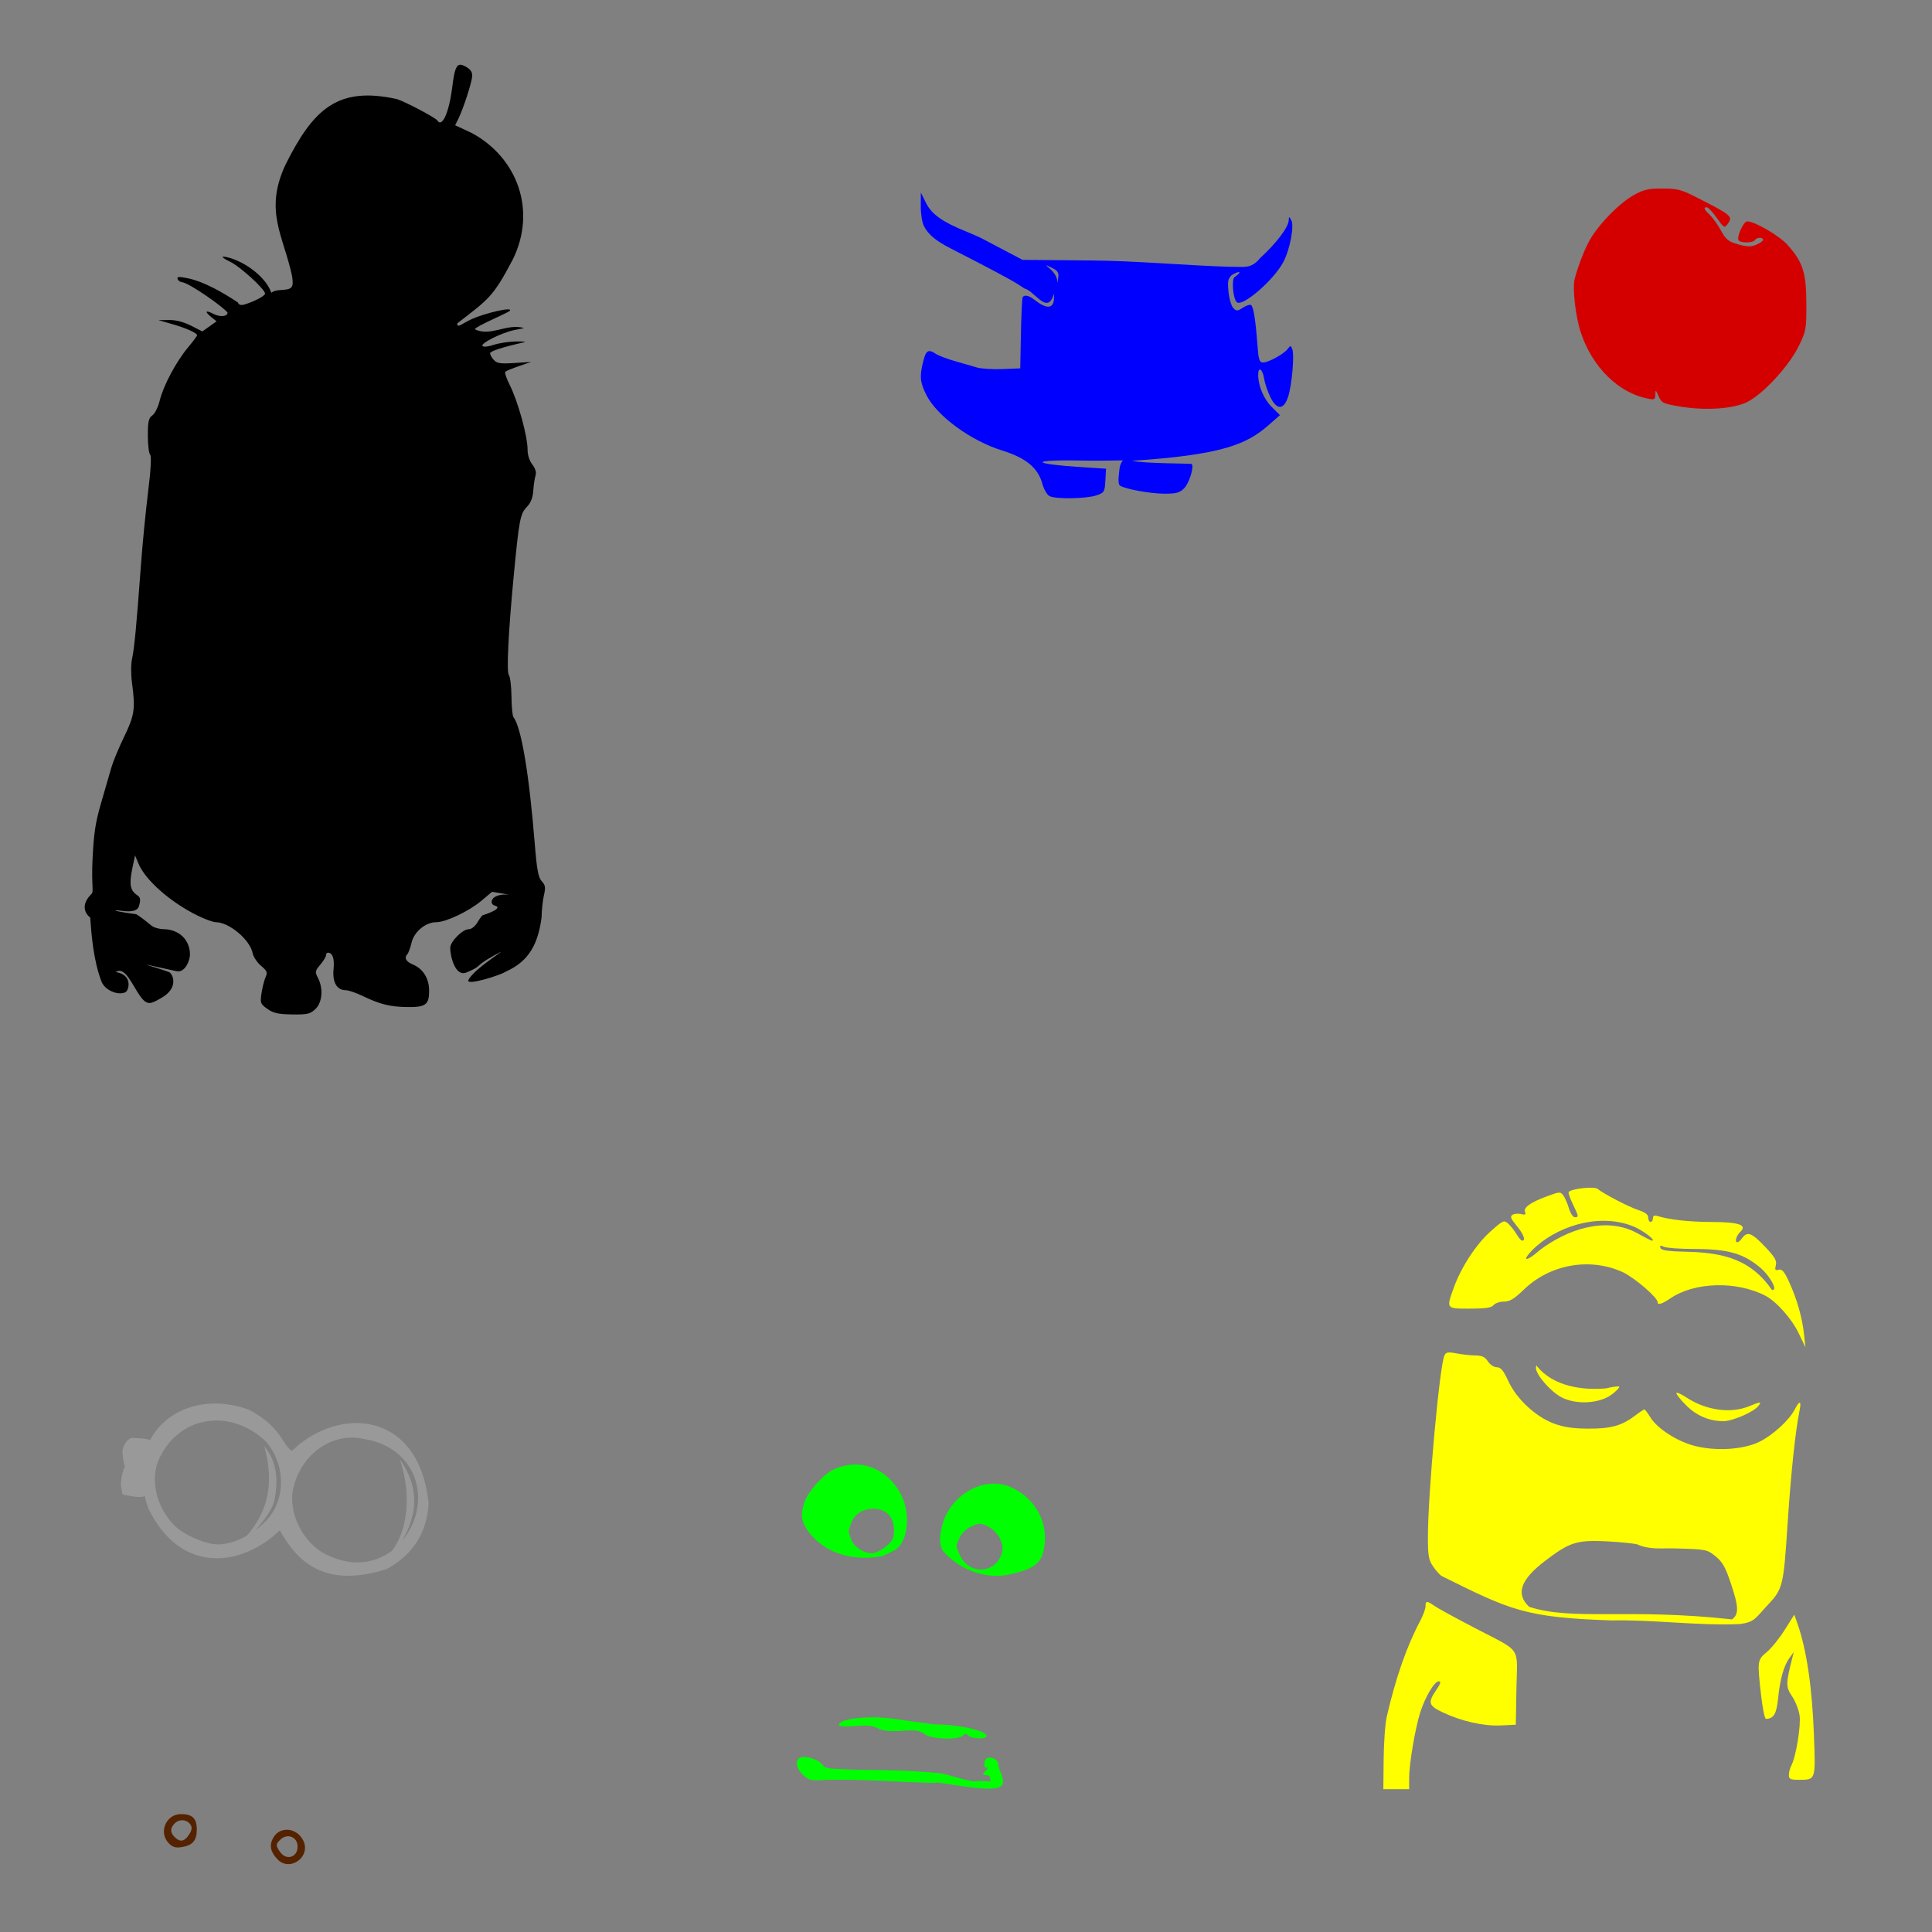
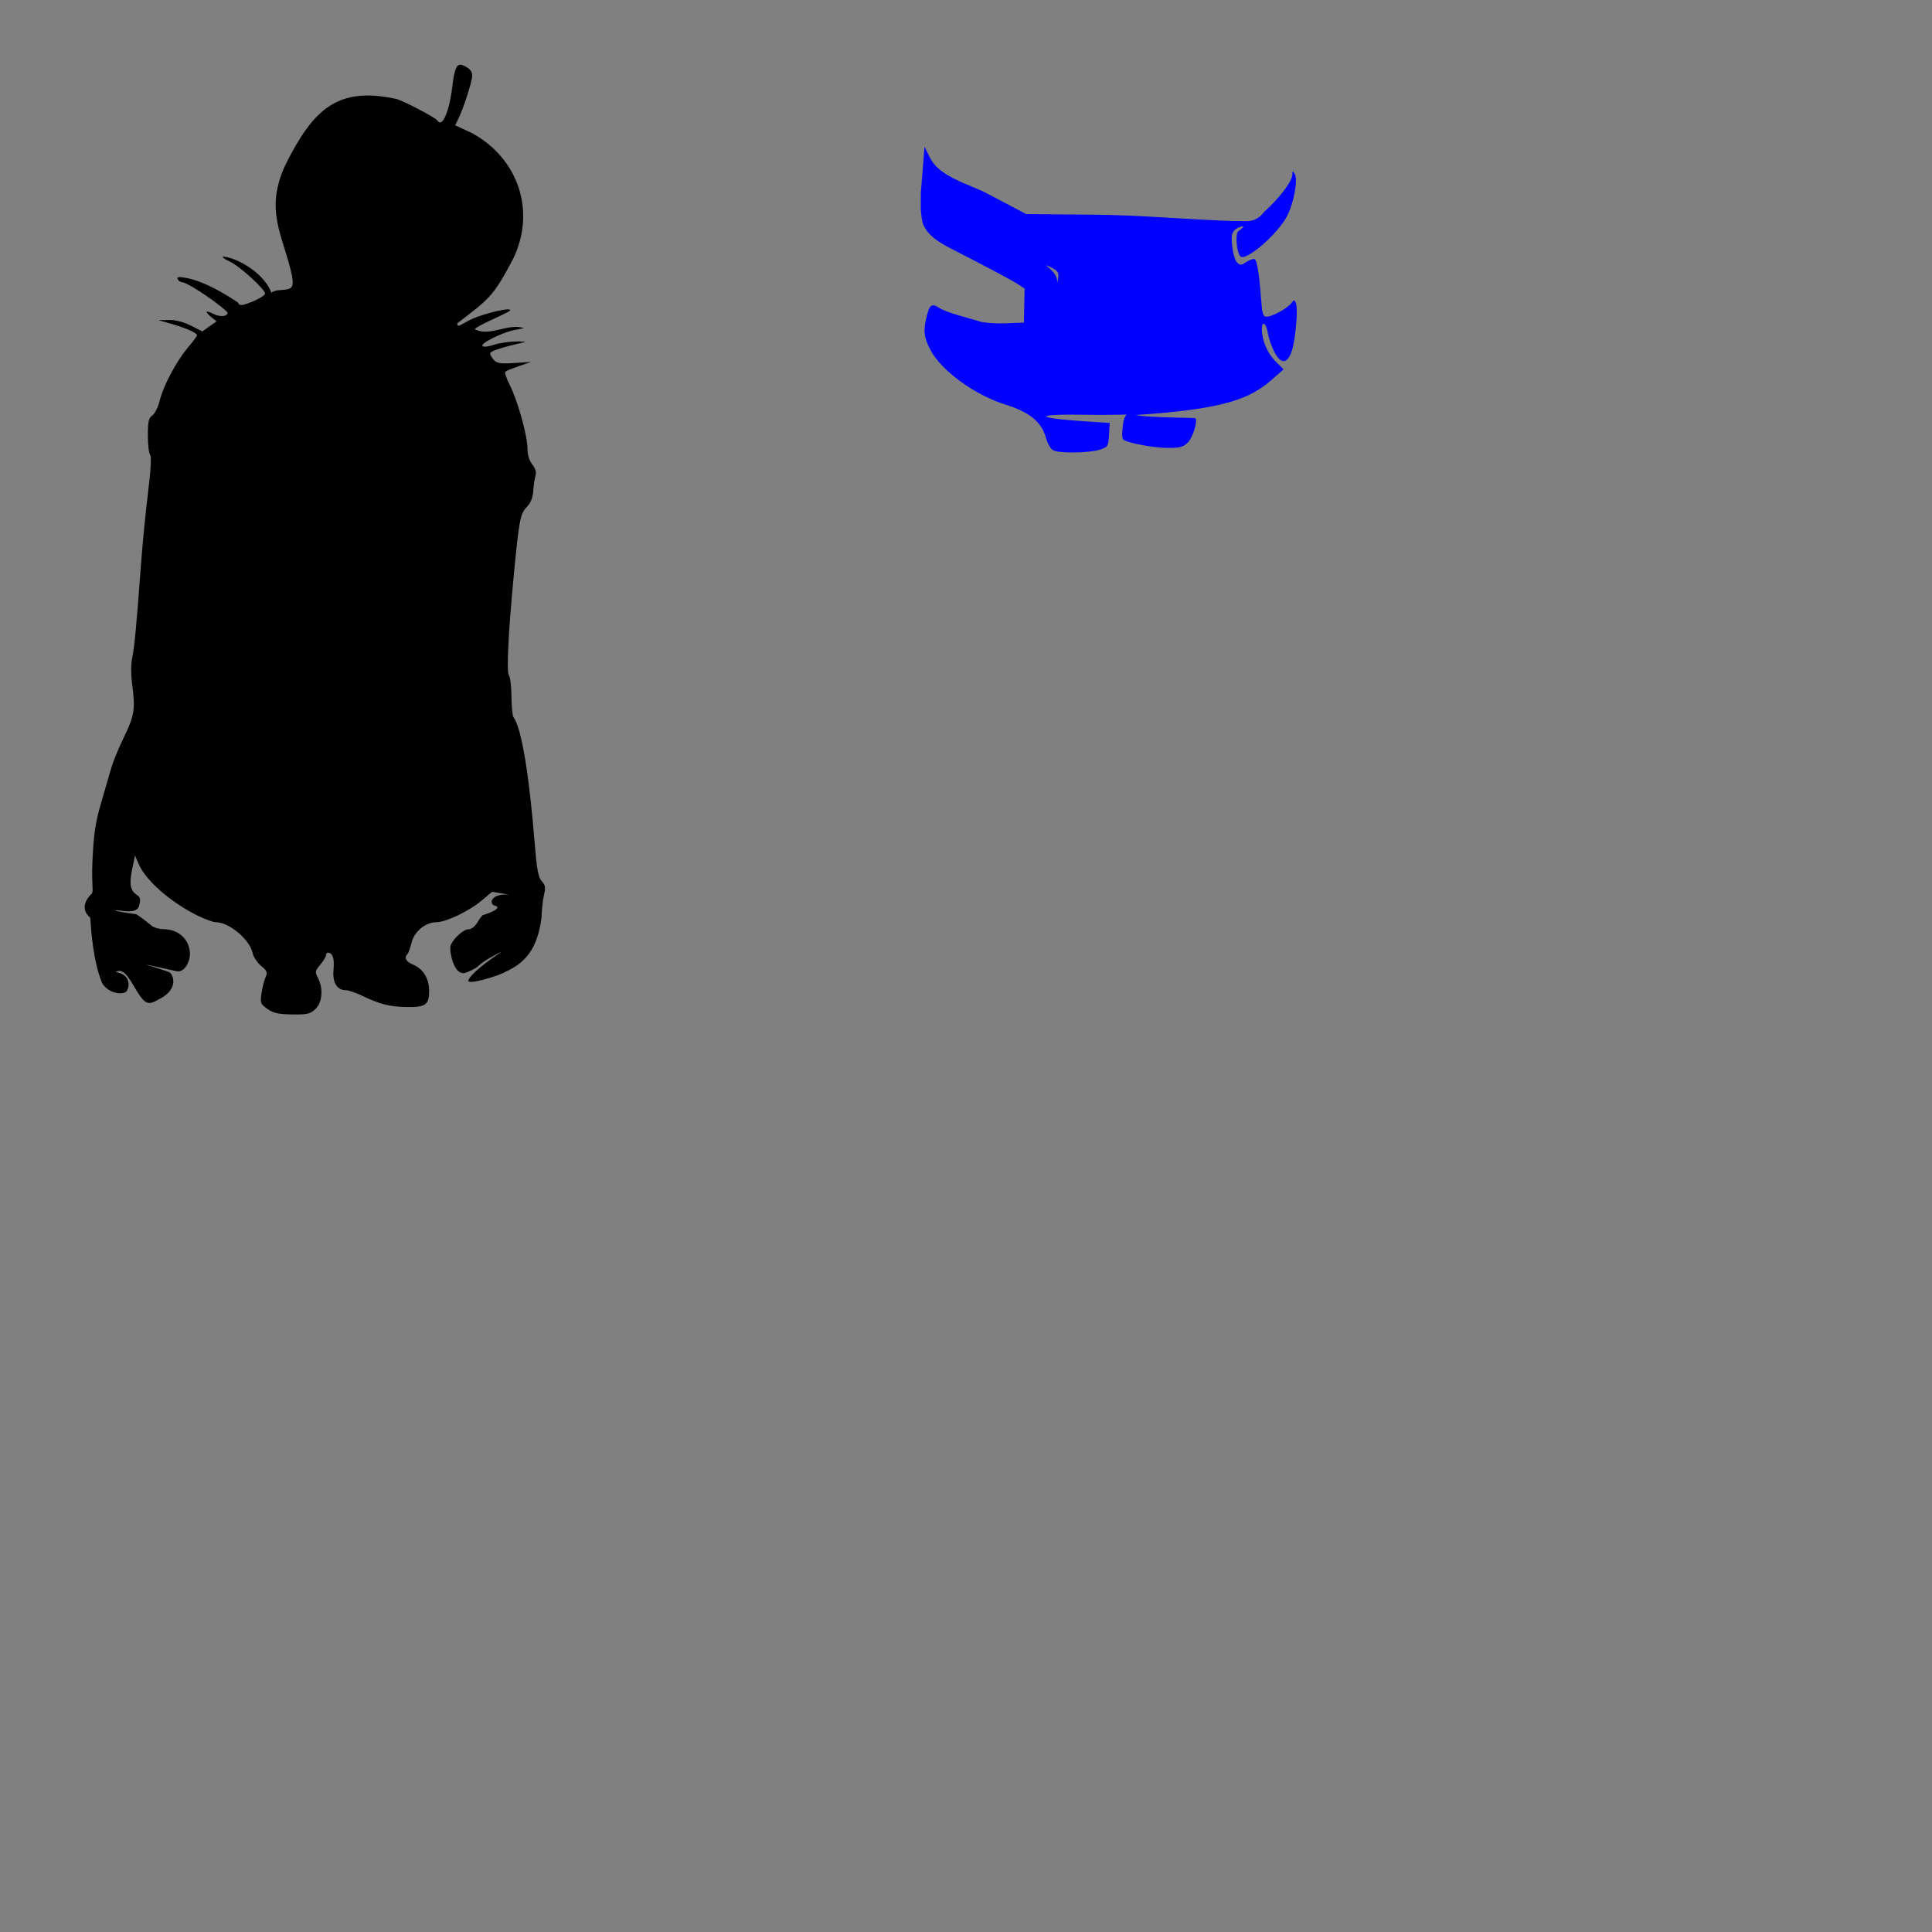
<svg xmlns="http://www.w3.org/2000/svg" xmlns:ns1="http://www.inkscape.org/namespaces/inkscape" xmlns:ns2="http://sodipodi.sourceforge.net/DTD/sodipodi-0.dtd" width="1080" height="1080" id="svg2" version="1.1" ns1:version="0.47 r22583" ns2:docname="Margo.svg">
  <rect width="100%" height="100%" fill="#808080" stroke="none" />
  <defs id="defs4">
    <ns1:perspective ns2:type="inkscape:persp3d" ns1:vp_x="0 : 526.18109 : 1" ns1:vp_y="0 : 1000 : 0" ns1:vp_z="744.09448 : 526.18109 : 1" ns1:persp3d-origin="372.04724 : 350.78739 : 1" id="perspective10" />
    <ns1:perspective id="perspective2820" ns1:persp3d-origin="0.5 : 0.33333333 : 1" ns1:vp_z="1 : 0.5 : 1" ns1:vp_y="0 : 1000 : 0" ns1:vp_x="0 : 0.5 : 1" ns2:type="inkscape:persp3d" />
    <ns1:perspective id="perspective2984" ns1:persp3d-origin="0.5 : 0.33333333 : 1" ns1:vp_z="1 : 0.5 : 1" ns1:vp_y="0 : 1000 : 0" ns1:vp_x="0 : 0.5 : 1" ns2:type="inkscape:persp3d" />
    <ns1:perspective id="perspective3026" ns1:persp3d-origin="0.5 : 0.33333333 : 1" ns1:vp_z="1 : 0.5 : 1" ns1:vp_y="0 : 1000 : 0" ns1:vp_x="0 : 0.5 : 1" ns2:type="inkscape:persp3d" />
    <ns1:perspective id="perspective3050" ns1:persp3d-origin="0.5 : 0.33333333 : 1" ns1:vp_z="1 : 0.5 : 1" ns1:vp_y="0 : 1000 : 0" ns1:vp_x="0 : 0.5 : 1" ns2:type="inkscape:persp3d" />
    <ns1:perspective id="perspective3966" ns1:persp3d-origin="0.5 : 0.33333333 : 1" ns1:vp_z="1 : 0.5 : 1" ns1:vp_y="0 : 1000 : 0" ns1:vp_x="0 : 0.5 : 1" ns2:type="inkscape:persp3d" />
    <ns1:perspective id="perspective3999" ns1:persp3d-origin="0.5 : 0.33333333 : 1" ns1:vp_z="1 : 0.5 : 1" ns1:vp_y="0 : 1000 : 0" ns1:vp_x="0 : 0.5 : 1" ns2:type="inkscape:persp3d" />
    <ns1:perspective id="perspective4148" ns1:persp3d-origin="0.5 : 0.33333333 : 1" ns1:vp_z="1 : 0.5 : 1" ns1:vp_y="0 : 1000 : 0" ns1:vp_x="0 : 0.5 : 1" ns2:type="inkscape:persp3d" />
    <ns1:perspective id="perspective4908" ns1:persp3d-origin="0.5 : 0.33333333 : 1" ns1:vp_z="1 : 0.5 : 1" ns1:vp_y="0 : 1000 : 0" ns1:vp_x="0 : 0.5 : 1" ns2:type="inkscape:persp3d" />
    <ns1:perspective id="perspective4908-9" ns1:persp3d-origin="0.5 : 0.33333333 : 1" ns1:vp_z="1 : 0.5 : 1" ns1:vp_y="0 : 1000 : 0" ns1:vp_x="0 : 0.5 : 1" ns2:type="inkscape:persp3d" />
    <ns1:perspective id="perspective4941" ns1:persp3d-origin="0.5 : 0.33333333 : 1" ns1:vp_z="1 : 0.5 : 1" ns1:vp_y="0 : 1000 : 0" ns1:vp_x="0 : 0.5 : 1" ns2:type="inkscape:persp3d" />
    <ns1:perspective id="perspective4963" ns1:persp3d-origin="0.5 : 0.33333333 : 1" ns1:vp_z="1 : 0.5 : 1" ns1:vp_y="0 : 1000 : 0" ns1:vp_x="0 : 0.5 : 1" ns2:type="inkscape:persp3d" />
    <ns1:perspective id="perspective4985" ns1:persp3d-origin="0.5 : 0.33333333 : 1" ns1:vp_z="1 : 0.5 : 1" ns1:vp_y="0 : 1000 : 0" ns1:vp_x="0 : 0.5 : 1" ns2:type="inkscape:persp3d" />
    <ns1:perspective id="perspective4985-2" ns1:persp3d-origin="0.5 : 0.33333333 : 1" ns1:vp_z="1 : 0.5 : 1" ns1:vp_y="0 : 1000 : 0" ns1:vp_x="0 : 0.5 : 1" ns2:type="inkscape:persp3d" />
    <ns1:perspective id="perspective4985-4" ns1:persp3d-origin="0.5 : 0.33333333 : 1" ns1:vp_z="1 : 0.5 : 1" ns1:vp_y="0 : 1000 : 0" ns1:vp_x="0 : 0.5 : 1" ns2:type="inkscape:persp3d" />
    <ns1:perspective id="perspective4985-5" ns1:persp3d-origin="0.5 : 0.33333333 : 1" ns1:vp_z="1 : 0.5 : 1" ns1:vp_y="0 : 1000 : 0" ns1:vp_x="0 : 0.5 : 1" ns2:type="inkscape:persp3d" />
    <ns1:perspective id="perspective5159" ns1:persp3d-origin="0.5 : 0.33333333 : 1" ns1:vp_z="1 : 0.5 : 1" ns1:vp_y="0 : 1000 : 0" ns1:vp_x="0 : 0.5 : 1" ns2:type="inkscape:persp3d" />
    <ns1:perspective id="perspective5177" ns1:persp3d-origin="0.5 : 0.33333333 : 1" ns1:vp_z="1 : 0.5 : 1" ns1:vp_y="0 : 1000 : 0" ns1:vp_x="0 : 0.5 : 1" ns2:type="inkscape:persp3d" />
    <ns1:perspective id="perspective5657" ns1:persp3d-origin="0.5 : 0.33333333 : 1" ns1:vp_z="1 : 0.5 : 1" ns1:vp_y="0 : 1000 : 0" ns1:vp_x="0 : 0.5 : 1" ns2:type="inkscape:persp3d" />
    <ns1:perspective id="perspective5680" ns1:persp3d-origin="0.5 : 0.33333333 : 1" ns1:vp_z="1 : 0.5 : 1" ns1:vp_y="0 : 1000 : 0" ns1:vp_x="0 : 0.5 : 1" ns2:type="inkscape:persp3d" />
    <ns1:perspective id="perspective5694" ns1:persp3d-origin="0.5 : 0.33333333 : 1" ns1:vp_z="1 : 0.5 : 1" ns1:vp_y="0 : 1000 : 0" ns1:vp_x="0 : 0.5 : 1" ns2:type="inkscape:persp3d" />
    <ns1:perspective id="perspective5708" ns1:persp3d-origin="0.5 : 0.33333333 : 1" ns1:vp_z="1 : 0.5 : 1" ns1:vp_y="0 : 1000 : 0" ns1:vp_x="0 : 0.5 : 1" ns2:type="inkscape:persp3d" />
    <ns1:perspective id="perspective5729" ns1:persp3d-origin="0.5 : 0.33333333 : 1" ns1:vp_z="1 : 0.5 : 1" ns1:vp_y="0 : 1000 : 0" ns1:vp_x="0 : 0.5 : 1" ns2:type="inkscape:persp3d" />
    <ns1:perspective id="perspective5775" ns1:persp3d-origin="0.5 : 0.33333333 : 1" ns1:vp_z="1 : 0.5 : 1" ns1:vp_y="0 : 1000 : 0" ns1:vp_x="0 : 0.5 : 1" ns2:type="inkscape:persp3d" />
    <ns1:perspective id="perspective6015" ns1:persp3d-origin="0.5 : 0.33333333 : 1" ns1:vp_z="1 : 0.5 : 1" ns1:vp_y="0 : 1000 : 0" ns1:vp_x="0 : 0.5 : 1" ns2:type="inkscape:persp3d" />
    <ns1:perspective id="perspective6158" ns1:persp3d-origin="0.5 : 0.33333333 : 1" ns1:vp_z="1 : 0.5 : 1" ns1:vp_y="0 : 1000 : 0" ns1:vp_x="0 : 0.5 : 1" ns2:type="inkscape:persp3d" />
    <ns1:perspective id="perspective6172" ns1:persp3d-origin="0.5 : 0.33333333 : 1" ns1:vp_z="1 : 0.5 : 1" ns1:vp_y="0 : 1000 : 0" ns1:vp_x="0 : 0.5 : 1" ns2:type="inkscape:persp3d" />
    <ns1:perspective id="perspective6853" ns1:persp3d-origin="0.5 : 0.33333333 : 1" ns1:vp_z="1 : 0.5 : 1" ns1:vp_y="0 : 1000 : 0" ns1:vp_x="0 : 0.5 : 1" ns2:type="inkscape:persp3d" />
    <ns1:perspective id="perspective8894" ns1:persp3d-origin="0.5 : 0.33333333 : 1" ns1:vp_z="1 : 0.5 : 1" ns1:vp_y="0 : 1000 : 0" ns1:vp_x="0 : 0.5 : 1" ns2:type="inkscape:persp3d" />
    <ns1:perspective id="perspective8894-5" ns1:persp3d-origin="0.5 : 0.33333333 : 1" ns1:vp_z="1 : 0.5 : 1" ns1:vp_y="0 : 1000 : 0" ns1:vp_x="0 : 0.5 : 1" ns2:type="inkscape:persp3d" />
    <ns1:perspective id="perspective8925" ns1:persp3d-origin="0.5 : 0.33333333 : 1" ns1:vp_z="1 : 0.5 : 1" ns1:vp_y="0 : 1000 : 0" ns1:vp_x="0 : 0.5 : 1" ns2:type="inkscape:persp3d" />
    <ns1:perspective id="perspective8925-6" ns1:persp3d-origin="0.5 : 0.33333333 : 1" ns1:vp_z="1 : 0.5 : 1" ns1:vp_y="0 : 1000 : 0" ns1:vp_x="0 : 0.5 : 1" ns2:type="inkscape:persp3d" />
    <ns1:perspective id="perspective3261" ns1:persp3d-origin="0.5 : 0.33333333 : 1" ns1:vp_z="1 : 0.5 : 1" ns1:vp_y="0 : 1000 : 0" ns1:vp_x="0 : 0.5 : 1" ns2:type="inkscape:persp3d" />
  </defs>
  <ns2:namedview id="base" pagecolor="#ffffff" bordercolor="#666666" borderopacity="1.0" ns1:pageopacity="0.0" ns1:pageshadow="2" ns1:zoom="0.49301056" ns1:cx="585.64274" ns1:cy="700.45356" ns1:document-units="px" ns1:current-layer="layer1" showgrid="false" units="in" ns1:window-width="1280" ns1:window-height="1005" ns1:window-x="-4" ns1:window-y="-4" ns1:window-maximized="1" />
  <g ns1:label="Layer 1" ns1:groupmode="layer" id="layer1" transform="translate(0,27.638)">
    <path style="fill:#000000" d="m 257.498,8.54 c -2.526,-0.119 -3.529,3.171 -4.668,12.366 -1.769,14.282 -5.686,23.111 -8.353,18.795 -0.943,-1.525 -18.107,-10.584 -22.644,-11.957 -33.05,-7.272 -46.66,5.503 -62.241,36.689 -12.124,25.943 -1.063,39.805 3.685,62.282 0.99,6.603 0.199,7.48 -6.92,7.821 -1.984,0.095 -4.08,0.785 -4.668,1.515 -3.226,-9.533 -16.809,-18.939 -26.739,-20.269 -1.284,0.026 0.292,1.291 3.481,2.784 5.658,2.65 19.737,15.453 19.737,17.935 0,1.253 -5.968,4.402 -11.465,6.06 -2.057,0.62 -3.187,0.26 -3.726,-1.147 -7.923,-5.206 -18.035,-11.235 -27.599,-13.431 -5.502,-1.087 -6.608,-1.018 -6.06,0.409 0.37,0.964 1.608,1.761 2.784,1.761 4.593,1.035 22.655,13.722 25.101,16.952 0,2.254 -4.212,2.626 -7.944,0.696 -4.51,-2.332 -5.035,-1.324 -1.024,1.925 l 2.825,2.252 -3.972,2.825 -3.972,2.825 -6.388,-3.235 c -4.139,-2.1 -8.464,-3.21 -12.284,-3.153 l -5.896,0.082 7.862,2.252 c 7.967,2.307 13.758,4.945 13.758,6.224 0,0.386 -2.301,3.466 -5.118,6.838 -6.62,7.924 -13.794,21.417 -15.765,29.646 -0.854,3.568 -2.7,7.295 -4.095,8.271 -2.11,1.478 -2.539,3.361 -2.539,11.261 0,5.22 0.574,10.033 1.269,10.728 0.813,0.813 0.418,8.302 -1.147,20.924 -1.339,10.799 -3.126,29.048 -3.972,40.579 -2.488,33.928 -3.71,46.845 -4.955,52.413 -0.678,3.035 -0.703,8.827 -0.041,13.758 1.931,14.396 1.415,17.965 -4.422,30.015 -3.002,6.196 -6.206,13.914 -7.125,17.157 -0.919,3.243 -3.484,12.088 -5.692,19.655 -3.276,11.227 -4.163,17.187 -4.873,32.431 -0.636,13.654 0.836,17.435 -0.517,18.559 -5.346,5.237 -4.624,10.154 -0.745,13.27 0.675,9.282 1.72,23.832 6.298,35.736 1.837,4.775 9.002,7.978 13.39,5.978 1.897,-0.864 4.393,-9.789 -5.426,-11.275 5.21,-3.429 9.098,7.017 13.534,13.282 4.146,5.857 6.207,4.405 11.834,1.269 10.22,-5.694 6.538,-13.756 4.35,-14.567 -9.667,-3.582 -24.485,-6.789 4.25,-0.478 4.891,1.074 7.567,-6.259 7.533,-9.401 -0.091,-8.211 -6.155,-13.998 -14.823,-14.086 -2.26,-0.023 -5.321,-0.85 -6.675,-1.966 -4.201,-3.46 -6.951,-5.454 -8.558,-6.388 -7.383,-0.928 -13.956,-2.206 -10.806,-2.221 1.607,-0.008 10.933,2.351 12.321,-2.201 1.827,-5.992 -0.491,-5.294 -2.702,-7.647 -2.971,-3.163 -2.222,-7.934 -0.287,-16.88 l 0.819,-3.931 1.925,4.586 c 3.841,9.221 17.715,21.466 32.799,28.95 4.226,2.097 8.931,3.808 10.442,3.808 7.421,0 19.061,9.765 20.556,17.239 0.415,2.076 2.541,5.301 4.709,7.125 3.404,2.864 3.734,3.724 2.539,6.347 -0.761,1.671 -1.766,5.687 -2.252,8.927 -0.832,5.546 -0.653,6.035 3.235,8.804 3.318,2.363 6.018,2.994 13.799,3.112 8.527,0.13 10.119,-0.224 13.062,-2.989 3.889,-3.654 4.525,-11.517 1.433,-17.444 -1.736,-3.327 -1.644,-3.859 1.31,-7.371 1.758,-2.089 3.194,-4.444 3.194,-5.241 0,-0.797 0.488,-1.474 1.065,-1.474 2.646,0 3.734,3.253 3.153,9.295 -0.701,7.292 1.872,11.67 6.797,11.67 1.498,0 5.68,1.42 9.295,3.153 9.848,4.722 15.297,6.104 24.773,6.265 10.618,0.181 12.571,-1.245 12.571,-9.049 0,-6.94 -3.357,-12.349 -9.131,-14.741 -3.847,-1.594 -4.983,-3.82 -2.989,-5.815 0.535,-0.535 1.567,-3.402 2.293,-6.388 1.504,-6.184 7.823,-11.424 13.799,-11.424 5.331,0 18.158,-6.059 25.101,-11.875 l 6.101,-5.118 9.518,1.57 c -10.717,-0.766 -11.178,5.366 -8.074,6.117 5.795,1.402 -6.137,5.311 -6.522,5.335 -0.385,0.024 -1.753,1.81 -3.03,3.972 -1.361,2.304 -3.403,3.931 -4.955,3.931 -3.489,0 -10.319,6.906 -10.319,10.442 0,4.615 2.776,16.359 9.09,13.718 9.599,-4.016 3.619,-3.001 15.29,-9.415 13.155,-7.229 -11.052,6.75 -14.205,13.666 -1.595,3.499 18.518,-2.937 20.658,-4.62 13.268,-5.822 18.234,-15.557 20.228,-30.342 0.057,-3.964 0.644,-9.532 1.31,-12.407 1.011,-4.363 0.841,-5.664 -1.187,-7.862 -1.943,-2.105 -2.751,-6.344 -3.931,-21.006 -3.144,-39.07 -7.519,-65.092 -11.916,-70.758 -0.559,-0.721 -1.051,-5.95 -1.106,-11.629 -0.056,-5.679 -0.737,-11.028 -1.474,-11.916 -1.363,-1.643 -0.227,-24.401 2.703,-55.075 3.012,-31.539 3.657,-34.989 7.248,-38.737 2.367,-2.471 3.451,-5.256 3.726,-9.336 0.215,-3.189 0.803,-6.966 1.269,-8.435 0.545,-1.718 -0.101,-3.898 -1.802,-6.06 -1.577,-2.005 -2.662,-5.318 -2.662,-8.231 0,-7.715 -5.355,-27.091 -10.073,-36.444 -1.763,-3.495 -2.837,-6.745 -2.375,-7.207 0.462,-0.462 3.927,-1.87 7.657,-3.153 l 6.756,-2.334 -9.377,0.614 c -7.786,0.494 -9.73,0.198 -11.465,-1.72 -1.15,-1.27 -2.088,-2.962 -2.088,-3.726 0,-1.169 7.093,-3.461 19,-6.142 1.441,-0.325 -0.622,-0.522 -4.586,-0.45 -3.964,0.071 -9.534,0.912 -12.366,1.884 -2.934,1.007 -5.613,1.307 -6.265,0.655 -1.424,-1.424 10.832,-7.551 17.976,-8.968 l 5.241,-1.024 c -9.126,-3.041 -19.016,5.114 -27.517,0.573 0.811,-1.75 17.623,-8.713 19.532,-10.233 2.166,-2.61 -14.296,1.424 -21.161,4.551 -5.804,2.644 -8.199,5.446 -8.199,2.447 17.697,-13.707 19.956,-14.583 31.202,-36.034 13.071,-26.937 2.716,-56.325 -22.931,-70.308 l -9.459,-4.422 1.802,-3.603 c 2.753,-5.578 7.527,-20.272 7.739,-23.832 0.133,-2.23 -0.922,-3.794 -3.399,-5.2 -1.249,-0.709 -2.229,-1.148 -3.071,-1.187 l -7e-5,0 z" id="path6556" ns2:nodetypes="csscccsccsssccsccsccccccccssssssssssssssccsscssssssscssscccsssssssssssssssssssssscccssssssssccsssssssssssssscccssssssccccscccccsscc" />
-     <path id="path6586" style="fill:#552200" d="m 97.723,991.586 c 2.56,-2.56 6.92,-2.15 8.785,0.827 0.997,1.592 0.766,3.058 -0.879,5.569 -2.552,3.895 -5.013,4.311 -7.976,1.349 -2.633,-2.633 -2.611,-5.064 0.069,-7.745 z m 57.215,19.959 c 6.952,7.596 19.225,-1.232 14.519,-10.444 -3.723,-7.287 -13.173,-7.985 -16.814,-1.242 -2.188,4.052 -1.504,7.535 2.295,11.686 z m 1.68,-10.717 c 3.958,-3.958 9.734,-1.681 9.734,3.837 0,5.981 -6.303,7.909 -9.753,2.984 -2.54,-3.627 -2.539,-4.264 0.02,-6.822 z m -62.187,2.019 c 2.127,2.127 3.8,2.601 7.22,2.046 6.065,-0.984 8.356,-3.671 8.356,-9.801 0,-6.239 -2.448,-8.64 -8.808,-8.64 -8.485,0 -12.774,10.39 -6.768,16.396 z" />
-     <path style="fill:#d40000" d="m 883.791,158.575 c 6.477,19.145 20.97,33.386 37.248,36.601 3.837,0.758 4.264,0.533 4.31,-2.271 0.047,-2.836 0.207,-2.754 1.813,0.935 1.623,3.728 2.53,4.179 11.502,5.713 14.495,2.479 30.365,1.427 38.167,-2.532 8.888,-4.509 23.156,-19.971 28.558,-30.946 4.262,-8.66 4.423,-9.546 4.381,-24.085 -0.05,-17.322 -1.957,-23.215 -10.619,-32.821 -4.629,-5.133 -18.278,-13.062 -22.49,-13.065 -1.986,-0.001 -5.954,8.691 -4.811,10.539 1.024,1.658 8.104,1.613 9.137,-0.058 0.998,-1.615 4.586,-1.74 4.586,-0.159 0,0.633 -1.716,1.862 -3.812,2.73 -3.033,1.256 -5.108,1.213 -10.153,-0.212 -5.427,-1.533 -6.801,-2.635 -9.526,-7.644 -1.752,-3.219 -4.553,-7.152 -6.226,-8.739 -3.31,-3.141 -3.775,-4.321 -1.704,-4.321 0.736,0 3.228,2.683 5.539,5.961 3.807,5.401 4.359,5.747 5.87,3.681 3.335,-4.562 2.915,-4.937 -16.829,-15.025 -8.887,-4.541 -11.021,-5.099 -19.495,-5.099 -8.191,0 -10.481,0.552 -16.444,3.964 -8.401,4.807 -20.458,17.528 -24.876,26.247 -2.962,5.845 -5.85,13.491 -7.645,20.237 -1.394,5.239 0.476,21.372 3.519,30.367 z" id="path4701" />
-     <path style="fill:#0000ff" d="m 514.762,79.997 -0.041,7.616 c -0.03,4.18 0.748,9.192 1.761,11.138 2.507,4.819 6.653,8.25 15.192,12.612 20.494,10.468 33.843,17.578 37.263,19.819 l 3.808,2.498 c 5.478,1.101 12.957,15.43 16.379,2.825 0.975,10.879 -5.814,7.43 -10.892,3.399 -3.86,-3.065 -6.147,-2.483 -6.593,-1.269 -0.331,0.902 -0.754,10.188 -0.942,20.638 l -0.369,19 -9.827,0.409 c -5.405,0.225 -11.891,-0.169 -14.414,-0.901 -2.522,-0.731 -8.124,-2.362 -12.448,-3.603 -4.324,-1.241 -9.02,-3.017 -10.442,-3.972 -4.207,-2.828 -5.537,-2.09 -7.084,4.054 -2.144,8.516 -1.821,11.891 1.761,18.959 5.961,11.763 24.753,25.508 42.381,30.998 13.351,4.158 20.045,9.74 22.439,18.631 0.814,3.025 2.603,6.105 3.972,6.838 3.371,1.804 20.574,1.525 26.248,-0.409 4.351,-1.484 4.627,-1.896 4.996,-8.231 l 0.369,-6.675 -12.817,-0.819 c -30.461,-1.978 -30.109,-4.324 0.573,-3.726 6.175,0.12 13.97,0.054 21.661,-0.123 -1.063,1.308 -1.742,2.956 -1.925,5.078 -0.157,1.818 -1.265,8.081 0.369,9.09 3.147,1.945 16.773,4.419 24.528,4.463 6.905,0.039 8.73,-0.459 11.261,-2.989 2.838,-2.838 5.718,-12.135 4.218,-13.636 -0.256,-0.256 -27.605,-0.24 -33.212,-1.77 50.24,-3.284 64.05,-9.235 76.207,-19.932 l 6.347,-5.569 -4.627,-4.627 c -4.443,-4.443 -7.519,-11.728 -7.534,-17.935 -0.013,-4.822 2.453,-3.347 3.276,1.966 0.419,2.703 2.028,7.467 3.562,10.565 3.622,7.313 7.466,7.192 9.909,-0.287 2.095,-6.411 3.577,-23.326 2.334,-26.534 -0.856,-2.208 -1.038,-2.226 -2.498,-0.246 -2.113,2.868 -10.776,7.657 -13.84,7.657 -2.107,0 -2.54,-1.392 -3.194,-10.155 -1.04,-13.946 -2.217,-21.158 -3.562,-21.989 -0.624,-0.386 -2.68,0.293 -4.545,1.515 -3.01,1.973 -3.583,1.986 -5.323,0.246 -1.078,-1.078 -2.302,-5.152 -2.703,-9.049 -0.615,-5.991 -0.335,-7.458 1.884,-9.459 4.135,-2.537 6.249,-2.12 1.556,1.106 -1.849,1.143 -0.975,11.924 1.147,14.045 2.987,2.987 20.634,-12.179 26.043,-22.398 3.728,-7.042 6.239,-20.345 4.422,-23.463 -1.249,-2.145 -1.355,-2.117 -1.392,0.123 -0.063,3.758 -7.077,13.037 -15.929,21.047 -5.157,6.492 -9.534,4.781 -16.666,4.955 -26.145,-0.802 -52.049,-3.342 -78.17,-3.562 l -38,-0.328 -9.828,-5.159 c -5.405,-2.833 -11.007,-5.769 -12.448,-6.552 -1.441,-0.783 -5.682,-2.697 -9.459,-4.218 -13.027,-5.244 -19.144,-9.6 -22.235,-15.847 l -2.907,-5.856 z m 70.185,40.743 c 0.217,0.022 0.612,0.17 1.228,0.45 5.612,2.638 6.327,3.136 4.791,9.5 0.793,-5.735 -7.005,-10.082 -6.019,-9.95 z" id="path4695" ns2:nodetypes="ccsscccsscccssssssssscccscsssssccccssssssssssssccsssscccccsscccccc" />
-     <path style="fill:#999999" d="m 119.148,756.955 c -15.393,0.34 -28.645,7.844 -35.256,20.392 -3.113,-1.148 -6.512,-0.817 -9.746,-1.269 -2.928,0.249 -6.053,4.777 -5.651,8.927 0.164,1.69 0.642,5.217 1.269,7.289 -1.414,2.348 -2.68,9.059 -1.966,11.752 0.255,0.96 0.45,2.287 0.45,2.948 0,0.662 0.884,1.187 1.966,1.187 1.1,0 7.22,1.871 10.687,0.532 0.525,2.239 1.187,4.536 2.006,6.879 18.515,37.843 52.842,32.184 73.501,12.243 8.89,15.925 23.651,33.171 59.825,21.62 14.584,-8.006 22.366,-20.17 23.381,-36.607 -5.297,-52.014 -50.168,-54.679 -76.286,-29.564 -0.988,0 -3.276,-2.548 -5.118,-5.692 -4.116,-7.023 -10.69,-12.924 -19.205,-17.239 -6.779,-2.453 -13.496,-3.539 -19.86,-3.399 z m 1.638,9.5 c 9.701,-0.045 19.727,3.89 27.886,11.752 9.051,10.574 11.004,25.571 4.914,37.508 -2.245,4.401 -6.152,8.595 -10.769,11.998 4.172,-4.617 9.58,-11.369 10.728,-17.362 3.402,-17.759 -2.92,-25.987 -5.815,-29.523 5.823,21.12 1.786,36.662 -9.705,49.997 -5.338,3.006 -11.121,4.873 -16.215,4.873 -6.703,0 -18.472,-5.017 -23.832,-10.155 -11.008,-10.553 -14.627,-27.497 -8.353,-39.064 6.751,-13.331 18.688,-19.966 31.161,-20.024 z m 74.607,9.541 c 2.672,-0.122 5.395,0.147 8.108,0.778 29.539,4.583 39.089,35.004 21.252,57.04 11.828,-20.477 6.088,-35.169 -1.31,-45.698 7.851,22.631 2.709,42.559 -4.463,51.267 -10.611,7.708 -23.354,8.459 -36.403,2.088 -13.37,-6.527 -21.852,-23.684 -18.549,-37.549 3.84,-16.119 16.936,-27.269 31.366,-27.926 z" id="path4687" ns2:nodetypes="cccscsssccccccsccccscsccsscccccccssc" />
-     <path style="fill:#00ff00" d="m 477.829,791.039 c -4.111,0.043 -8.341,1.039 -12.407,3.071 -5.453,2.725 -14.003,12.479 -15.765,17.976 -2.319,7.236 -1.801,10.892 2.293,16.543 9.906,12.96 26.185,16.6 41.603,13.513 1.276,-0.652 3.984,-1.993 6.019,-2.948 7.791,-3.656 9.965,-19.819 4.218,-31.161 -5.565,-10.983 -15.456,-17.103 -25.961,-16.993 z m 76.941,10.687 c -12.415,0.418 -24.867,10.086 -28.213,23.832 -1.741,7.15 -1.282,11.87 1.392,14.741 9.452,10.145 23.818,14.989 36.362,12.202 12.461,-2.769 17.016,-5.757 18.754,-12.202 4.058,-15.044 -3.394,-30.143 -18.099,-36.648 -3.274,-1.448 -6.72,-2.042 -10.196,-1.925 z m -66.663,14.045 c 7.225,-0.059 11.629,4.492 11.629,11.998 0,4.478 -0.722,5.933 -4.504,9.09 -2.479,2.069 -5.891,3.767 -7.575,3.767 -5.076,0 -10.409,-3.587 -11.957,-8.026 -0.799,-2.291 -1.413,-4.227 -1.351,-4.3 0.062,-0.073 0.586,-1.767 1.187,-3.767 1.629,-5.418 6.38,-8.712 12.571,-8.763 z m 59.456,8.394 c 1.232,-0.021 2.422,0.424 4.463,1.392 5.552,2.635 9.427,9.402 8.19,14.332 -3.129,12.465 -18.845,13.302 -23.873,1.269 -2.145,-5.133 -2.14,-4.124 0.041,-9.131 1.05,-2.412 3.634,-4.96 6.47,-6.306 2.192,-1.04 3.477,-1.535 4.709,-1.556 z m -59.579,108.184 c -10.217,-0.025 -19,1.678 -19,4.259 0,0.896 3.142,1.106 9.009,0.614 6.695,-0.561 9.953,-0.22 12.776,1.269 2.763,1.458 6.373,1.821 13.349,1.392 7.92,-0.487 10.097,-0.167 12.653,1.843 3.63,2.855 18.81,3.466 21.416,0.86 1.223,-1.223 1.93,-1.223 3.153,0 1.871,1.871 10.196,2.101 10.196,0.287 0,-3.094 -15.567,-6.556 -29.564,-6.593 -6.86,-1.081 -13.001,-1.654 -19.86,-2.744 -4.558,-0.798 -9.483,-1.176 -14.127,-1.187 z m -38.819,22.194 c -1.248,0.041 -2.256,0.372 -2.866,0.983 -1.9,1.9 -0.729,5.948 2.662,9.09 3.282,3.042 4.306,3.274 12.776,2.703 20.367,-0.526 40.868,1.339 61.299,1.72 -3.087,-1.59 24.14,4.23 31.898,3.071 7.624,-0.367 5.92,-4.761 4.75,-8.353 -0.873,-1.399 -1.597,-3.675 -1.597,-5.078 0,-2.145 -2.788,-4.003 -5.078,-3.849 -0.528,0.035 -0.998,0.181 -1.433,0.45 -1.989,1.23 -1.71,6.277 0.287,5.159 0.901,-0.504 0.601,0.193 -0.696,1.556 -2.283,2.4 -2.242,2.478 1.31,2.907 1.055,0.128 1.124,1.781 1.106,3.44 -1.838,-0.447 -4.362,-0.491 -8.149,-0.205 -4.448,0.336 -18.624,-5.212 -22.334,-4.748 -24.264,-2.186 -37.086,-1.051 -54.607,-2.214 -4.695,0 -7.592,-0.609 -8.271,-1.761 -1.659,-2.809 -7.312,-4.996 -11.056,-4.873 z" id="path6572" ns2:nodetypes="cssccssccsssssccssssssccsssssccssssssssccccssccccsssssscsccsc" />
-     <path style="fill:#ffff00" d="m 889.636,636.299 c -4.845,-0.118 -12.817,1.246 -12.817,2.703 0,0.846 1.179,3.978 2.621,6.961 3.102,6.42 3.155,6.838 0.86,6.838 -0.967,0 -2.421,-2.197 -3.235,-4.914 -0.814,-2.716 -2.231,-5.994 -3.153,-7.248 -1.587,-2.158 -2.044,-2.144 -8.681,0.287 -9.564,3.502 -13.685,6.369 -12.735,8.845 0.598,1.558 0.09,1.847 -2.211,1.269 -1.636,-0.411 -3.786,-0.212 -4.791,0.409 -1.461,0.903 -1.01,2.094 2.293,6.101 3.963,4.807 5.287,8.353 3.112,8.353 -0.565,0 -1.971,-1.643 -3.153,-3.644 -1.182,-2.001 -3.265,-4.623 -4.627,-5.856 -2.367,-2.142 -2.823,-1.971 -9.95,4.381 -8.014,7.143 -16.403,20.016 -20.515,31.448 -4.254,11.828 -4.388,11.67 8.968,11.67 8.742,0 12.041,-0.488 13.267,-1.966 0.897,-1.081 3.518,-1.966 5.815,-1.966 3.242,0 5.711,-1.483 11.097,-6.675 14.546,-14.143 36.913,-18.272 55.525,-9.705 6.844,3.376 19.287,14.132 19.287,16.666 0,1.821 2.416,1.109 7.248,-2.17 13.43,-9.114 36.86,-9.752 52.946,-1.433 6.177,3.194 14.799,12.893 18.672,21.006 l 3.767,7.862 -0.778,-7.207 c -1.007,-9.382 -3.871,-19.482 -8.23,-29.073 -2.759,-6.069 -4.039,-7.575 -5.938,-7.084 -1.985,0.514 -2.245,0.046 -1.597,-2.539 0.636,-2.534 -0.546,-4.553 -6.101,-10.401 -7.432,-7.824 -9.881,-8.7 -12.817,-4.627 -3.805,4.96 -4.639,0.49 -1.31,-3.235 4.603,-4.166 0.149,-5.849 -15.847,-5.896 -12.38,-0.037 -23.58,-1.271 -30.342,-3.399 -1.515,-0.477 -2.293,-0.047 -2.293,1.31 0,1.13 -0.59,2.047 -1.31,2.047 -0.721,0 -1.31,-1.09 -1.31,-2.416 0,-1.679 -1.691,-2.957 -5.569,-4.218 -5.212,-1.694 -19.46,-9.093 -22.767,-11.834 -0.508,-0.421 -1.784,-0.616 -3.399,-0.655 z m 24.978,22.317 c 5.611,2.843 11.05,7.289 8.886,7.289 -0.46,0 -4.167,-1.883 -8.23,-4.177 -17.795,-9.724 -39.574,-1.925 -54.584,9.5 -8.836,7.777 -10.499,5.696 -1.802,-2.252 14.422,-12.541 37.644,-18.684 55.73,-10.36 z m 13.881,10.114 c 0.329,0.031 0.851,0.233 1.556,0.573 1.359,0.655 8.648,1.22 16.215,1.228 19.748,0.021 28.126,2.36 37.877,10.565 4.344,3.656 8.744,10.748 7.452,12.039 -0.413,0.413 -0.937,0.505 -1.147,0.205 -11.514,-16.727 -26.751,-20.517 -45.411,-21.17 -12.572,-0.287 -16.355,-0.782 -16.83,-2.211 -0.292,-0.878 -0.262,-1.28 0.287,-1.228 z m -118.176,59.661 c -1.562,-0.008 -2.252,0.471 -2.825,1.556 -2.678,5.066 -9.295,77.461 -9.295,101.796 0,10.28 0.421,12.627 2.948,16.338 1.621,2.381 3.833,4.787 4.914,5.364 38.123,18.922 46.416,23.178 94.999,24.733 23.821,-0.463 47.84,3.059 71.577,2.047 8.223,-1.145 8.447,-3.085 15.069,-10.155 9.007,-9.617 9.227,-10.463 11.547,-45.616 1.903,-28.835 4.342,-51.945 6.756,-63.879 1.082,-5.35 -0.094,-5.446 -2.784,-0.246 -3.045,5.889 -12.08,14.187 -19.573,17.935 -8.813,4.408 -24.237,5.43 -36.116,2.416 -9.902,-2.513 -21.016,-9.624 -24.937,-15.97 -1.508,-2.44 -3.008,-4.463 -3.358,-4.463 -0.35,0 -2.581,1.455 -4.914,3.235 -7.672,5.852 -13.676,7.563 -26.411,7.493 -8.771,-0.048 -13.789,-0.794 -19.327,-2.866 -10.226,-3.826 -20.858,-13.751 -25.429,-23.709 -2.745,-5.98 -4.222,-7.739 -6.429,-7.739 -1.597,0 -3.794,-1.442 -4.996,-3.276 -1.638,-2.5 -3.275,-3.273 -7.002,-3.317 -2.686,-0.031 -7.437,-0.55 -10.524,-1.147 -1.719,-0.332 -2.953,-0.528 -3.89,-0.532 z m 48.646,7.371 c -0.185,-0.035 -0.331,0.355 -0.368,1.147 -0.176,3.738 8.163,13.389 14.332,16.584 8.307,4.302 21.385,3.488 28.213,-1.72 2.585,-1.972 4.382,-3.89 4.013,-4.259 -0.369,-0.369 -3.658,0.071 -7.289,0.942 -13.463,1.227 -29.474,-1.166 -38.532,-12.162 -0.139,-0.342 -0.257,-0.511 -0.368,-0.532 z m 78.579,15.192 c -0.283,-0.03 -0.45,0.026 -0.45,0.205 0,0.715 2.506,3.821 5.569,6.879 5.784,5.776 12.949,8.786 20.802,8.763 4.997,-0.014 16.597,-5.012 19.327,-8.312 2.233,-2.7 1.386,-2.717 -4.791,-0.123 -10.366,4.353 -24.185,2.48 -35.338,-4.832 -2.297,-1.506 -4.27,-2.49 -5.119,-2.58 z m -47.459,82.838 c 2.411,-0.035 5.141,0.044 8.312,0.205 7.958,0.402 15.447,1.274 16.748,1.638 6.749,3.121 13.601,2.113 20.965,2.293 17.695,0.505 18.123,0.556 22.849,4.381 3.865,3.128 5.545,6.061 8.517,14.905 4.516,13.439 4.65,17.515 0.737,20.392 -58.362,-6.401 -88.725,0.918 -113.385,-7.002 -7.716,-7.208 -4.912,-15.211 9.008,-25.797 11.112,-8.451 15.802,-10.863 26.248,-11.015 z m -92.297,34.069 c -0.712,0.021 -0.901,0.837 -0.901,2.416 0,1.403 -1.373,5.16 -3.071,8.353 -7.414,13.943 -13.616,31.665 -18.59,53.273 -0.912,3.964 -1.687,14.725 -1.761,23.914 l -0.164,16.707 7.207,0 7.207,0 0,-6.224 c 0,-7.707 3.344,-27.589 6.101,-36.362 2.77,-8.814 7.997,-17.689 10.401,-17.689 1.492,0 1.141,1.185 -1.392,4.914 -4.76,7.005 -4.285,8.624 3.562,12.366 10.493,5.005 22.889,7.82 32.472,7.371 l 8.476,-0.409 0.368,-20.474 c 0.422,-23.964 3.485,-19.633 -23.954,-33.946 -10.075,-5.255 -19.912,-10.634 -21.825,-11.957 -2.192,-1.515 -3.424,-2.273 -4.136,-2.252 z m 205.231,7.125 -5.364,8.517 c -2.966,4.696 -7.479,10.278 -10.032,12.407 -5.296,4.416 -5.353,4.813 -3.153,24.159 0.822,7.233 2.036,13.144 2.703,13.144 4.274,0 5.949,-2.817 6.797,-11.424 1.057,-10.728 3.244,-18.429 6.429,-22.726 l 2.334,-3.194 -0.819,3.276 c -3.664,14.187 -3.672,16.246 -0.164,21.416 1.855,2.733 3.75,7.531 4.218,10.646 0.86,5.733 -2.032,23.322 -4.627,28.172 -0.731,1.365 -1.351,3.712 -1.351,5.2 0,2.314 0.808,2.72 5.569,2.703 9.529,-0.034 9.384,0.435 8.435,-25.101 -0.985,-26.513 -4.07,-47.472 -9.131,-61.995 l -1.843,-5.2 z" id="path4671" ns2:nodetypes="cssssssssssssssssssccssscccssssccsssssssccscccccssssccsccssscccssssssssssssssssccssssccccssssssccsccssccsccssscccccsssscccsscccsssscccsssssscc" />
+     <path style="fill:#0000ff" d="m 514.762,79.997 -0.041,7.616 c -0.03,4.18 0.748,9.192 1.761,11.138 2.507,4.819 6.653,8.25 15.192,12.612 20.494,10.468 33.843,17.578 37.263,19.819 l 3.808,2.498 l -0.369,19 -9.827,0.409 c -5.405,0.225 -11.891,-0.169 -14.414,-0.901 -2.522,-0.731 -8.124,-2.362 -12.448,-3.603 -4.324,-1.241 -9.02,-3.017 -10.442,-3.972 -4.207,-2.828 -5.537,-2.09 -7.084,4.054 -2.144,8.516 -1.821,11.891 1.761,18.959 5.961,11.763 24.753,25.508 42.381,30.998 13.351,4.158 20.045,9.74 22.439,18.631 0.814,3.025 2.603,6.105 3.972,6.838 3.371,1.804 20.574,1.525 26.248,-0.409 4.351,-1.484 4.627,-1.896 4.996,-8.231 l 0.369,-6.675 -12.817,-0.819 c -30.461,-1.978 -30.109,-4.324 0.573,-3.726 6.175,0.12 13.97,0.054 21.661,-0.123 -1.063,1.308 -1.742,2.956 -1.925,5.078 -0.157,1.818 -1.265,8.081 0.369,9.09 3.147,1.945 16.773,4.419 24.528,4.463 6.905,0.039 8.73,-0.459 11.261,-2.989 2.838,-2.838 5.718,-12.135 4.218,-13.636 -0.256,-0.256 -27.605,-0.24 -33.212,-1.77 50.24,-3.284 64.05,-9.235 76.207,-19.932 l 6.347,-5.569 -4.627,-4.627 c -4.443,-4.443 -7.519,-11.728 -7.534,-17.935 -0.013,-4.822 2.453,-3.347 3.276,1.966 0.419,2.703 2.028,7.467 3.562,10.565 3.622,7.313 7.466,7.192 9.909,-0.287 2.095,-6.411 3.577,-23.326 2.334,-26.534 -0.856,-2.208 -1.038,-2.226 -2.498,-0.246 -2.113,2.868 -10.776,7.657 -13.84,7.657 -2.107,0 -2.54,-1.392 -3.194,-10.155 -1.04,-13.946 -2.217,-21.158 -3.562,-21.989 -0.624,-0.386 -2.68,0.293 -4.545,1.515 -3.01,1.973 -3.583,1.986 -5.323,0.246 -1.078,-1.078 -2.302,-5.152 -2.703,-9.049 -0.615,-5.991 -0.335,-7.458 1.884,-9.459 4.135,-2.537 6.249,-2.12 1.556,1.106 -1.849,1.143 -0.975,11.924 1.147,14.045 2.987,2.987 20.634,-12.179 26.043,-22.398 3.728,-7.042 6.239,-20.345 4.422,-23.463 -1.249,-2.145 -1.355,-2.117 -1.392,0.123 -0.063,3.758 -7.077,13.037 -15.929,21.047 -5.157,6.492 -9.534,4.781 -16.666,4.955 -26.145,-0.802 -52.049,-3.342 -78.17,-3.562 l -38,-0.328 -9.828,-5.159 c -5.405,-2.833 -11.007,-5.769 -12.448,-6.552 -1.441,-0.783 -5.682,-2.697 -9.459,-4.218 -13.027,-5.244 -19.144,-9.6 -22.235,-15.847 l -2.907,-5.856 z m 70.185,40.743 c 0.217,0.022 0.612,0.17 1.228,0.45 5.612,2.638 6.327,3.136 4.791,9.5 0.793,-5.735 -7.005,-10.082 -6.019,-9.95 z" id="path4695" ns2:nodetypes="ccsscccsscccssssssssscccscsssssccccssssssssssssccsssscccccsscccccc" />
  </g>
</svg>